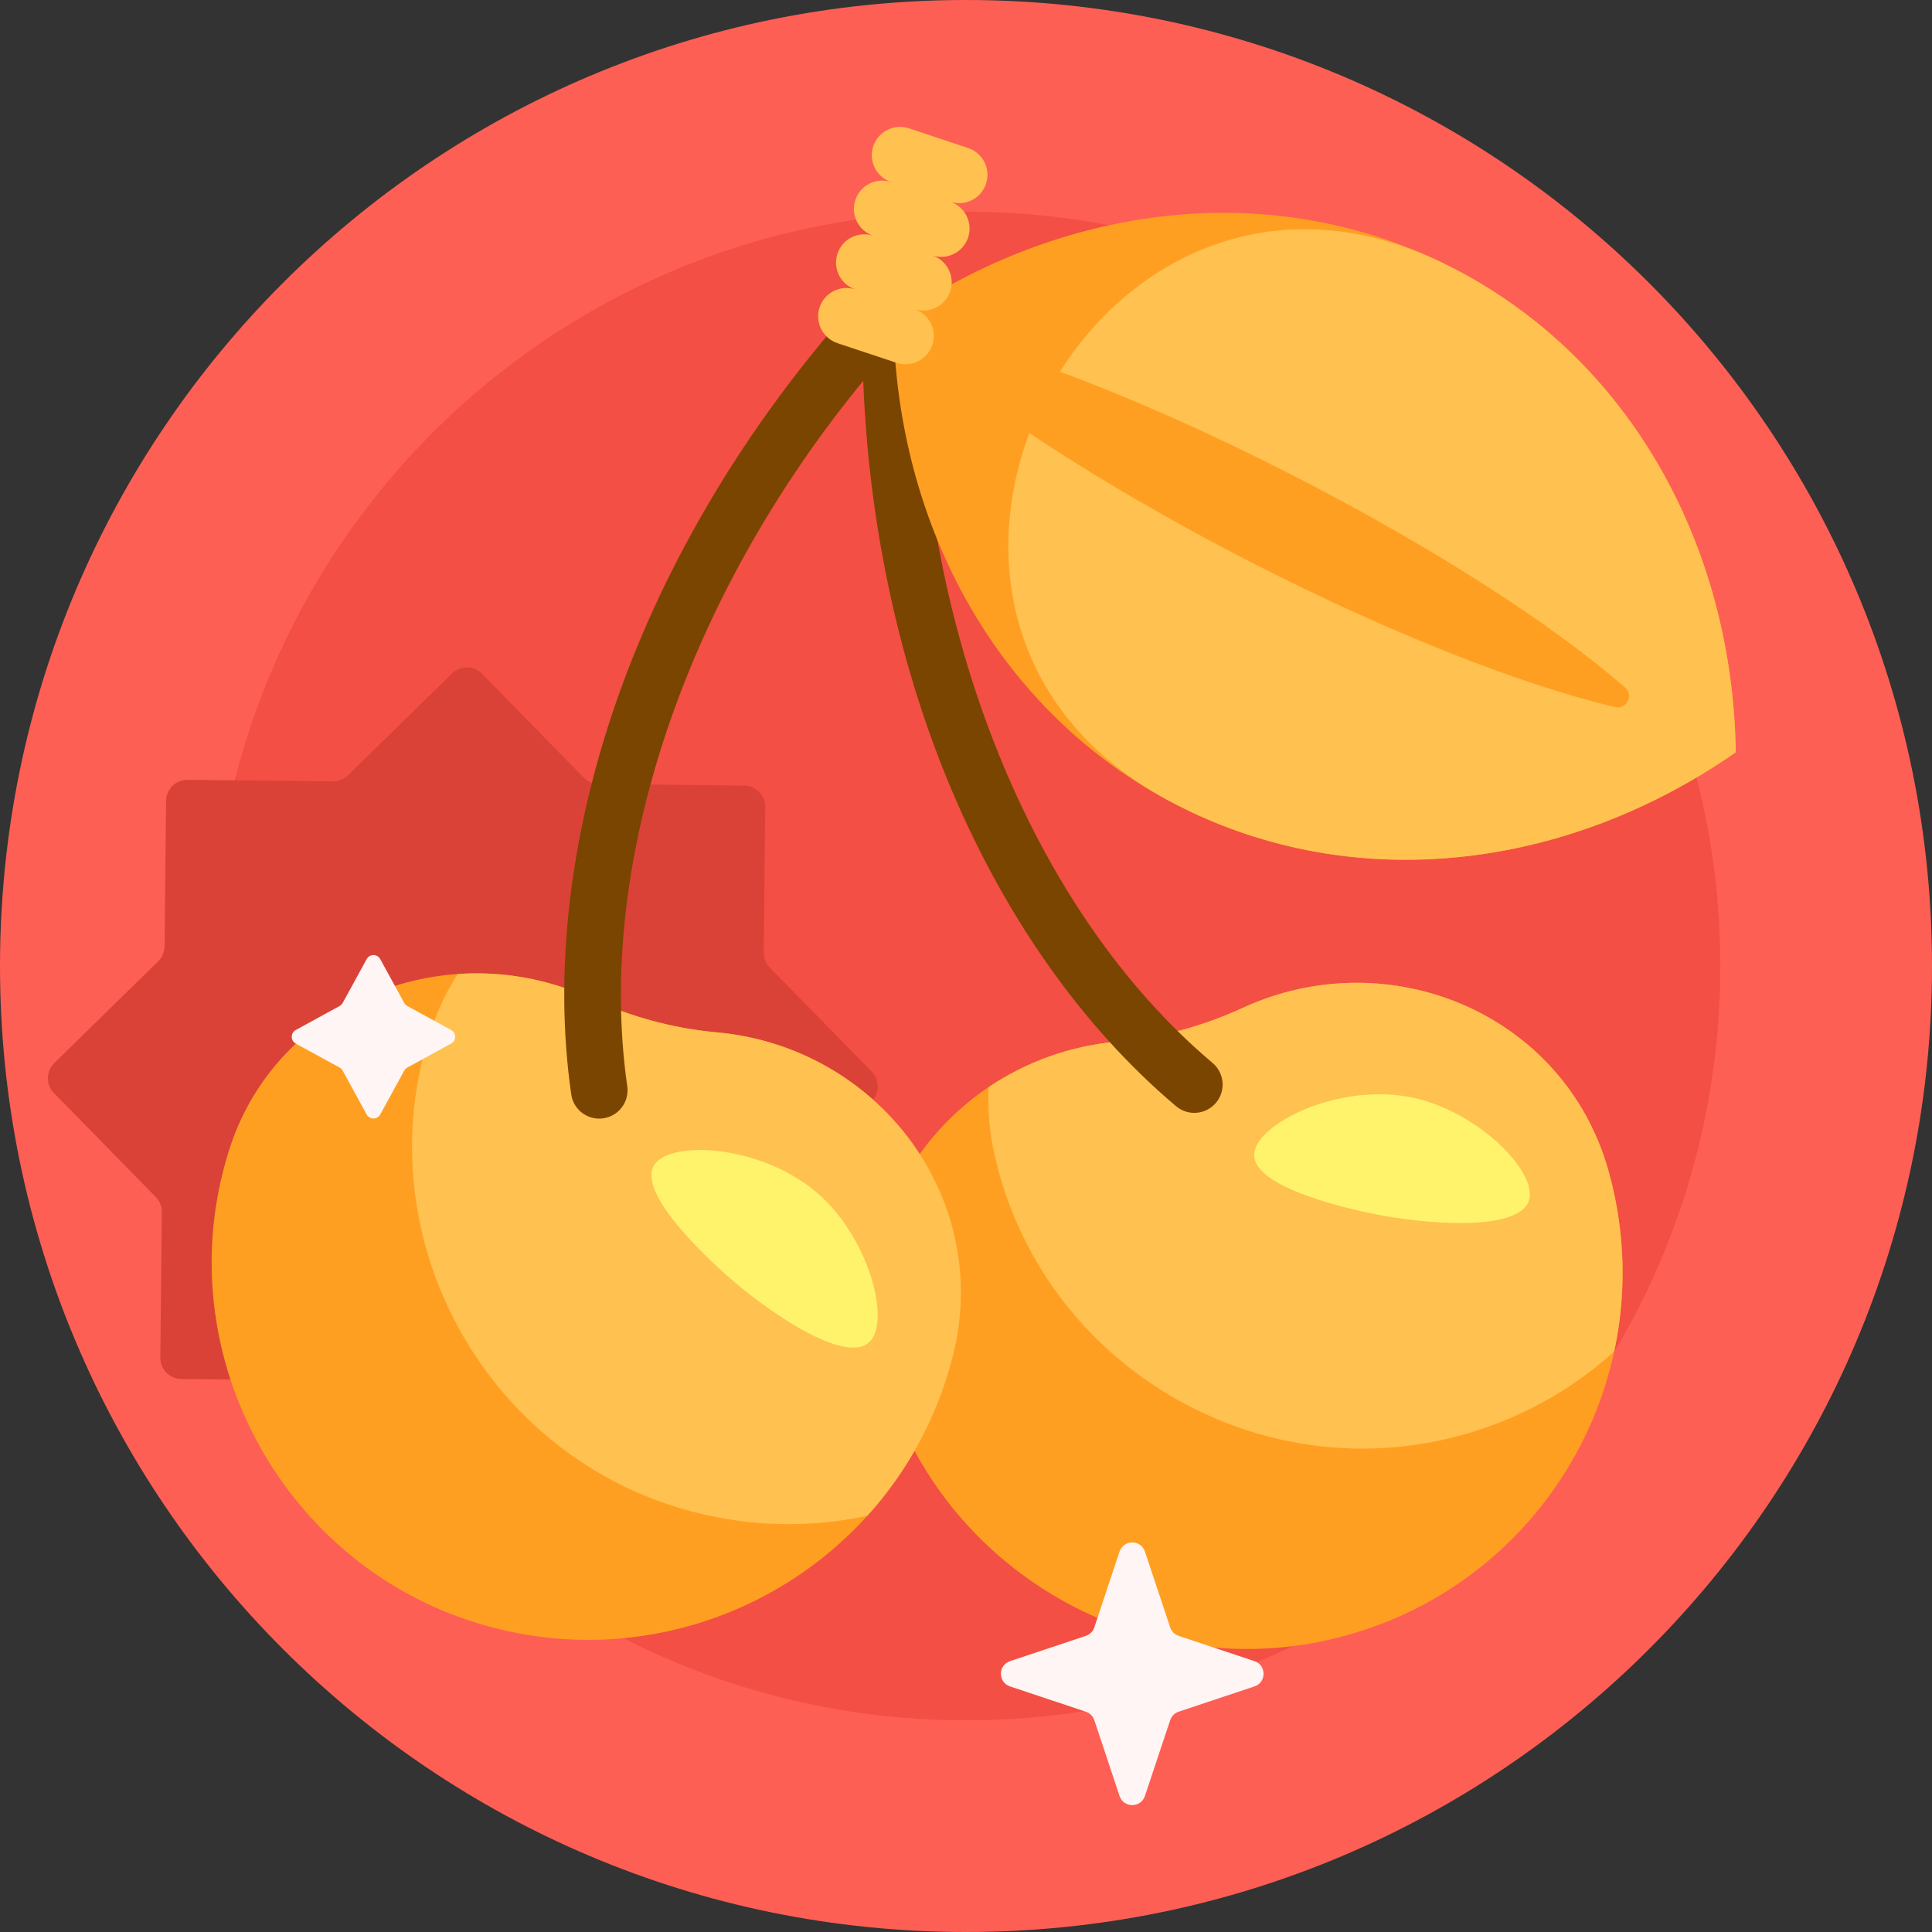
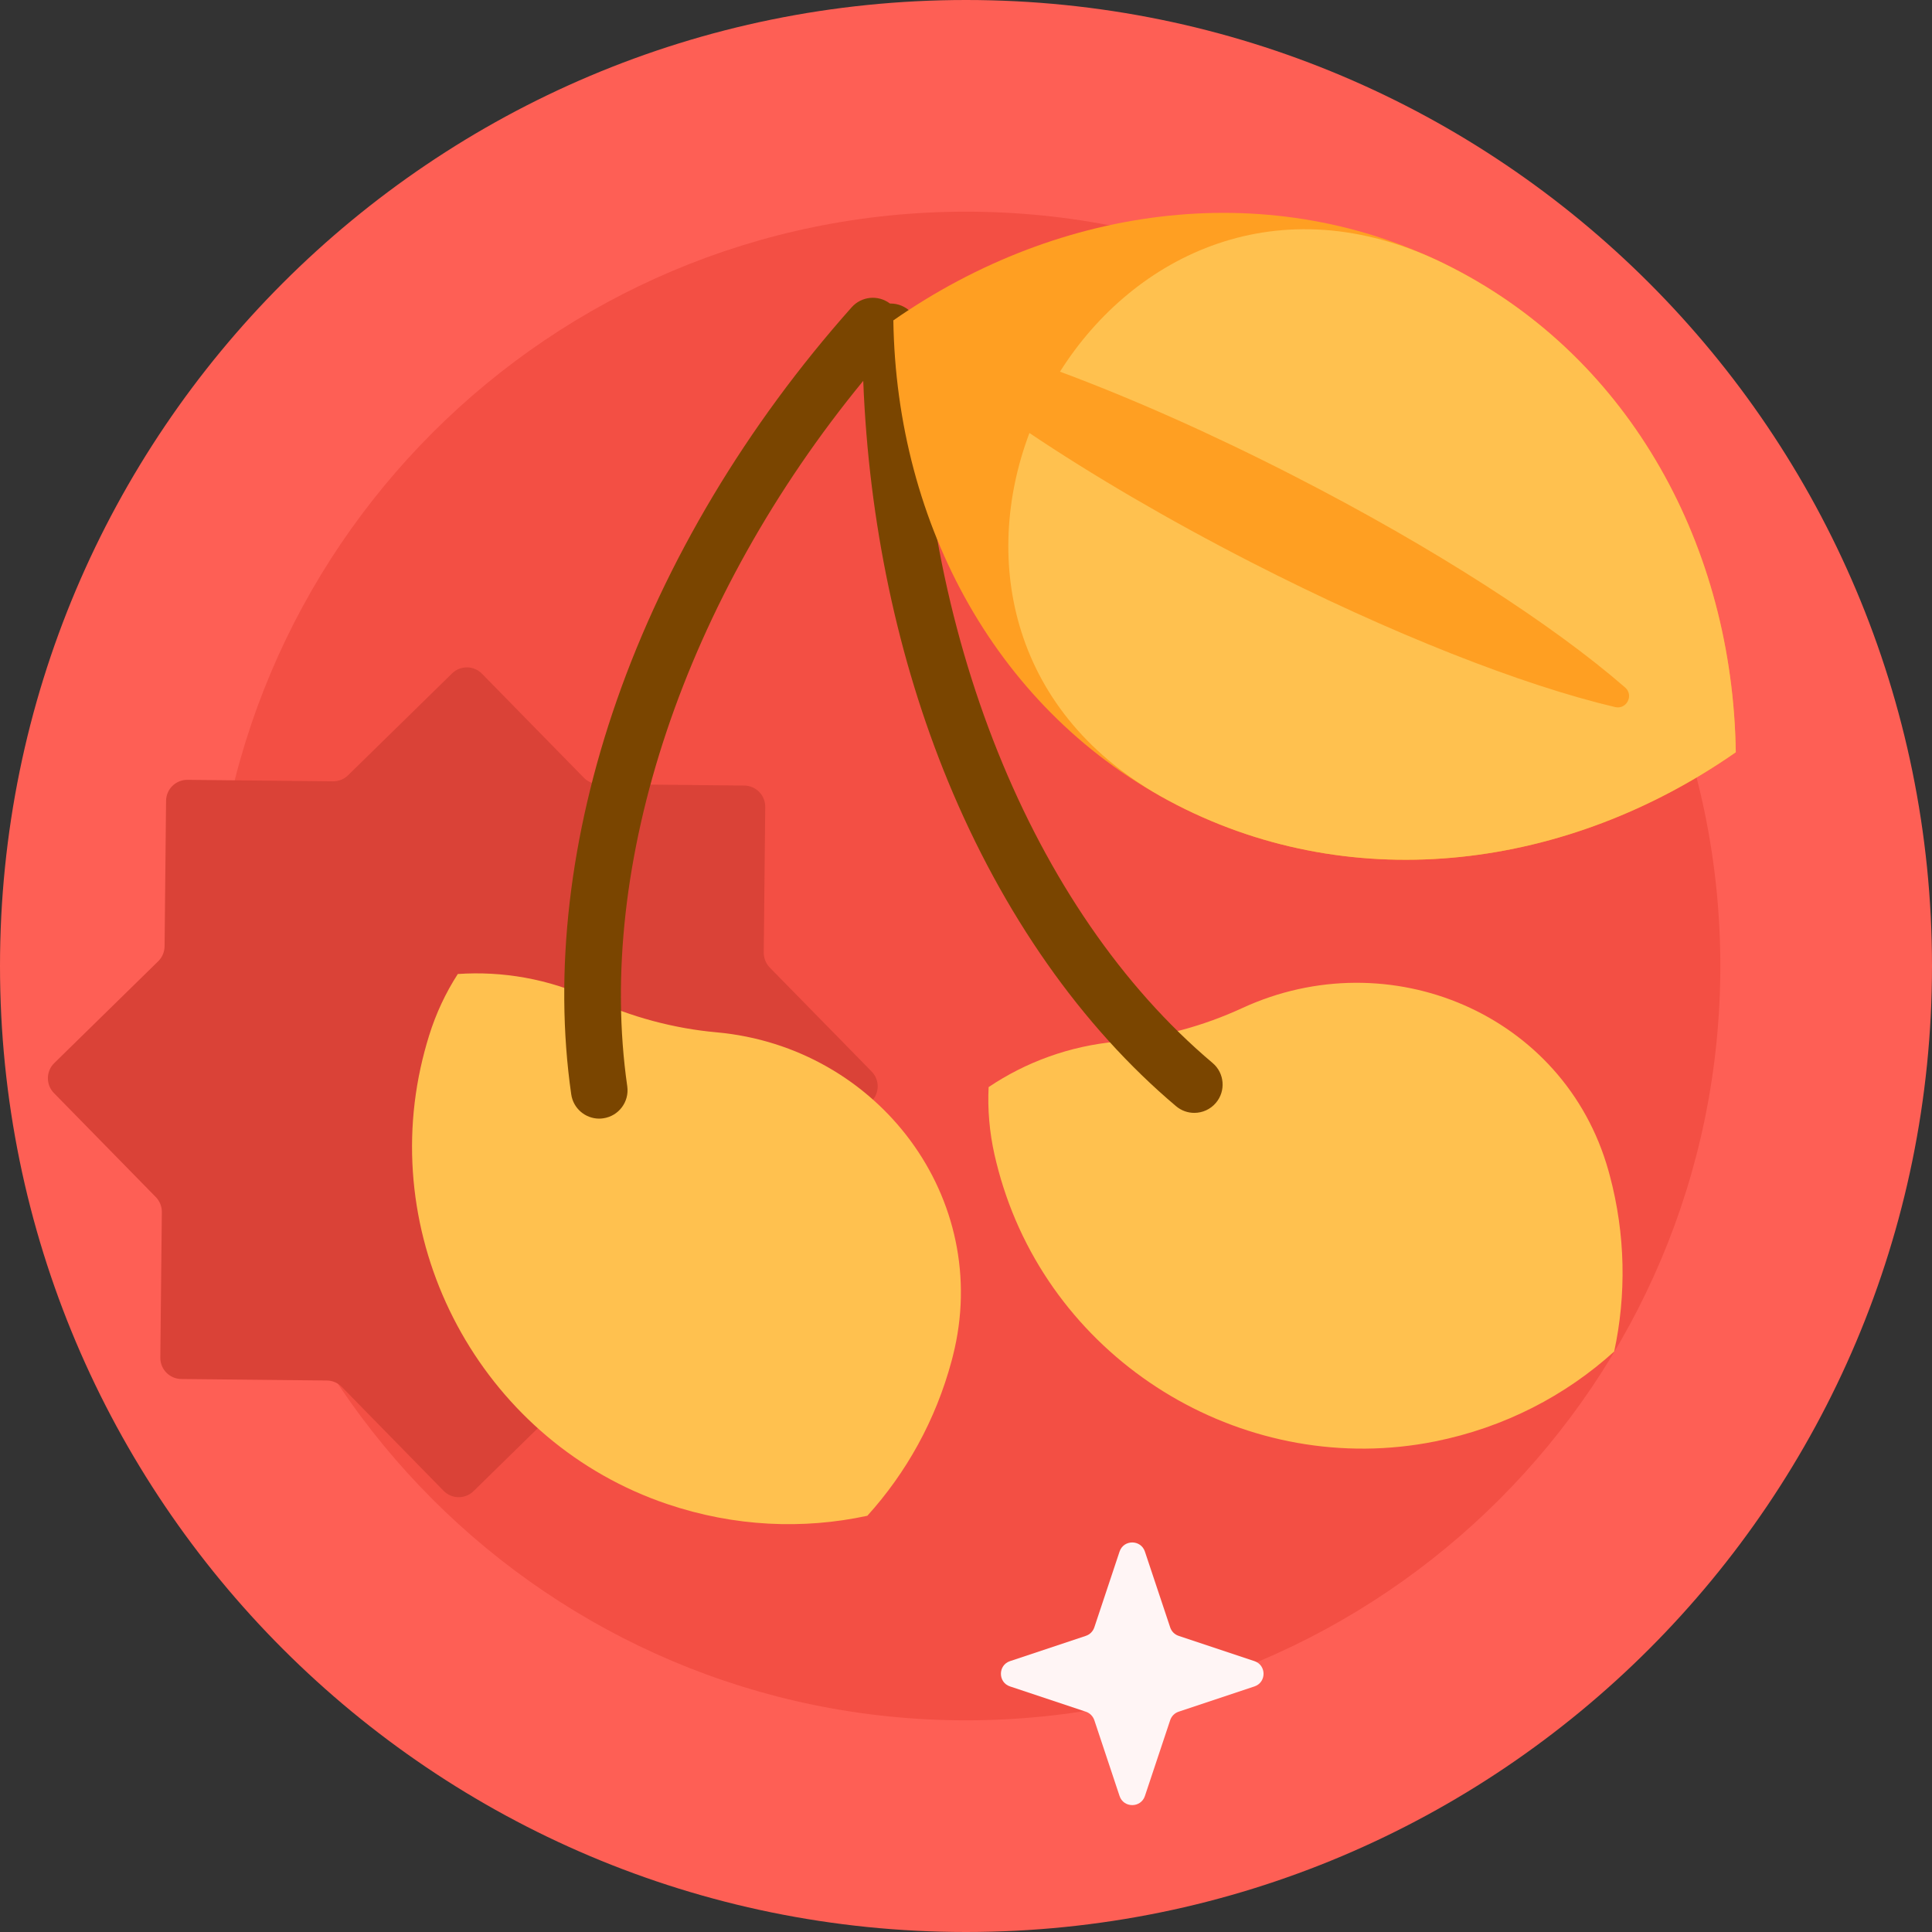
<svg xmlns="http://www.w3.org/2000/svg" width="48" height="48" viewBox="0 0 48 48" fill="none">
  <rect x="0" y="0" width="48" height="48" fill="#333333" stroke="none" />
  <path d="M48 24C48 37.255 37.255 48 24 48C10.745 48 0 37.255 0 24C0 10.745 10.745 0 24 0C37.255 0 48 10.745 48 24Z" fill="#FE5F55" />
  <path d="M42.741 24C42.741 34.35 34.35 42.741 24 42.741C13.65 42.741 5.259 34.35 5.259 24C5.259 13.65 13.65 5.259 24 5.259C34.35 5.259 42.741 13.65 42.741 24Z" fill="#F34F44" />
  <path d="M21.648 27.366L19.065 29.896C18.965 29.994 18.908 30.128 18.907 30.267L18.87 33.883C18.867 34.173 18.628 34.407 18.338 34.404L14.722 34.366C14.582 34.365 14.448 34.419 14.348 34.517L11.765 37.047C11.558 37.25 11.224 37.247 11.021 37.039L8.491 34.456C8.393 34.357 8.26 34.3 8.12 34.298L4.504 34.261C4.214 34.258 3.98 34.02 3.983 33.729L4.021 30.114C4.022 29.974 3.968 29.839 3.87 29.74L1.34 27.157C1.137 26.949 1.14 26.616 1.348 26.412L3.931 23.882C4.03 23.784 4.087 23.651 4.089 23.511L4.126 19.896C4.129 19.605 4.367 19.372 4.658 19.375L8.273 19.412C8.413 19.413 8.548 19.359 8.647 19.262L11.23 16.732C11.438 16.528 11.771 16.531 11.975 16.739L14.505 19.322C14.603 19.422 14.736 19.479 14.876 19.48L18.491 19.517C18.782 19.52 19.015 19.759 19.012 20.049L18.975 23.665C18.974 23.804 19.028 23.939 19.125 24.039L21.656 26.622C21.859 26.829 21.856 27.163 21.648 27.366Z" fill="#DA4237" />
-   <path d="M32.779 40.79C28.722 41.602 24.633 39.585 22.722 36.045C20.566 39.806 15.969 41.718 11.599 40.242C7.13 38.732 4.464 34.012 5.471 29.403C5.531 29.131 5.601 28.865 5.682 28.605C6.85 24.849 11.137 23.165 14.707 24.817C15.188 25.039 15.694 25.224 16.224 25.366C16.751 25.507 17.28 25.601 17.807 25.648C19.964 25.845 21.783 27.02 22.851 28.673C23.942 27.139 25.706 26.063 27.757 25.878C28.285 25.83 28.816 25.736 29.345 25.595C29.873 25.453 30.378 25.269 30.857 25.048C34.521 23.355 38.864 25.193 39.959 29.077C39.97 29.116 39.981 29.156 39.992 29.196C41.381 34.382 38.127 39.718 32.779 40.79Z" fill="#FF9F22" />
  <path d="M39.959 29.076C39.97 29.116 39.981 29.156 39.992 29.196C40.389 30.679 40.406 32.174 40.104 33.578C38.898 34.67 37.385 35.464 35.653 35.812C31.027 36.739 26.358 33.984 24.926 29.488C24.841 29.224 24.77 28.958 24.709 28.692C24.581 28.123 24.535 27.558 24.562 27.009C25.481 26.39 26.571 25.985 27.757 25.878C28.285 25.83 28.816 25.736 29.345 25.594C29.873 25.453 30.378 25.269 30.857 25.048C34.52 23.355 38.864 25.193 39.959 29.076ZM17.806 25.648C17.28 25.601 16.751 25.507 16.224 25.366C15.694 25.224 15.188 25.039 14.707 24.817C13.626 24.317 12.48 24.123 11.374 24.199C11.076 24.661 10.833 25.173 10.66 25.731C10.579 25.991 10.509 26.257 10.449 26.529C9.442 31.138 12.108 35.858 16.577 37.368C18.251 37.934 19.959 38.002 21.549 37.659C22.513 36.594 23.245 35.291 23.643 33.808C23.654 33.768 23.664 33.728 23.674 33.688C24.668 29.777 21.825 26.014 17.806 25.648Z" fill="#FFC14F" />
-   <path d="M37.993 29.803C37.776 30.625 35.352 30.416 34.075 30.148C33.653 30.06 31.098 29.523 31.16 28.666C31.215 27.911 33.301 26.867 35.141 27.28C36.733 27.638 38.179 29.096 37.993 29.803ZM20.4 29.724C19.013 28.446 16.685 28.307 16.26 28.933C15.778 29.645 17.722 31.387 18.043 31.675C19.014 32.545 21.01 33.938 21.609 33.334C22.123 32.815 21.6 30.83 20.4 29.724Z" fill="#FFF36C" />
  <path d="M30.21 27.399C30.071 27.564 29.872 27.649 29.672 27.649C29.512 27.649 29.351 27.595 29.219 27.483C26.873 25.504 24.914 22.712 23.553 19.41C22.304 16.379 21.583 12.963 21.447 9.462C17.026 14.847 14.791 21.469 15.584 26.988C15.639 27.373 15.372 27.729 14.988 27.784C14.954 27.789 14.92 27.792 14.887 27.792C14.543 27.792 14.242 27.539 14.192 27.188C13.755 24.15 14.148 20.762 15.327 17.39C16.534 13.938 18.551 10.565 21.16 7.634C21.406 7.358 21.821 7.321 22.11 7.541C22.116 7.541 22.121 7.541 22.126 7.541C22.515 7.541 22.829 7.855 22.829 8.244C22.829 15.651 25.625 22.611 30.126 26.409C30.423 26.659 30.46 27.103 30.21 27.399Z" fill="#7A4500" />
  <path d="M22.195 7.96C26.37 5.052 31.634 4.37 36.082 6.651C40.53 8.932 43.049 13.604 43.125 18.69C38.951 21.598 33.687 22.279 29.238 19.999C24.79 17.718 22.271 13.046 22.195 7.96Z" fill="#FF9F22" />
  <path d="M43.125 18.69C38.951 21.598 33.687 22.279 29.238 19.999C29.159 19.958 29.08 19.917 29.002 19.874C25.107 17.77 24.382 13.917 25.576 10.758C27.129 11.8 29.004 12.902 31.068 13.961C34.565 15.754 37.846 17.031 40.127 17.567C40.413 17.634 40.598 17.274 40.376 17.081C38.609 15.542 35.657 13.623 32.16 11.831C30.089 10.768 28.092 9.887 26.335 9.234C28.173 6.323 31.784 4.56 35.843 6.531C35.923 6.57 36.002 6.61 36.082 6.651C40.53 8.932 43.049 13.604 43.125 18.69Z" fill="#FFC14F" />
-   <path d="M24.497 4.567C24.375 4.935 23.976 5.134 23.608 5.012C23.976 5.134 24.175 5.532 24.053 5.901C23.93 6.269 23.532 6.469 23.164 6.346C23.532 6.469 23.731 6.867 23.609 7.235C23.486 7.604 23.088 7.803 22.719 7.68C23.088 7.803 23.287 8.201 23.164 8.569C23.041 8.938 22.643 9.137 22.275 9.014L20.807 8.526C20.439 8.403 20.24 8.005 20.362 7.636C20.485 7.268 20.883 7.069 21.252 7.191C20.883 7.069 20.684 6.671 20.807 6.302C20.929 5.934 21.328 5.734 21.696 5.857C21.328 5.734 21.128 5.336 21.251 4.968C21.374 4.599 21.772 4.4 22.14 4.523C21.772 4.4 21.573 4.002 21.695 3.634C21.818 3.265 22.216 3.066 22.585 3.189L24.052 3.677C24.421 3.8 24.62 4.198 24.497 4.567Z" fill="#FFC14F" />
  <path d="M27.815 44.621L27.188 42.737C27.154 42.638 27.077 42.56 26.978 42.527L25.094 41.899C24.792 41.799 24.792 41.371 25.094 41.27L26.978 40.642C27.077 40.609 27.154 40.532 27.188 40.432L27.815 38.549C27.916 38.246 28.344 38.246 28.445 38.549L29.073 40.432C29.106 40.532 29.183 40.609 29.282 40.642L31.166 41.27C31.468 41.371 31.468 41.799 31.166 41.899L29.282 42.527C29.183 42.56 29.106 42.638 29.073 42.737L28.445 44.621C28.344 44.923 27.916 44.923 27.815 44.621Z" fill="#FFF5F5" />
-   <path d="M11.208 25.928L10.119 26.523C10.087 26.541 10.061 26.567 10.043 26.6L9.447 27.689C9.374 27.822 9.183 27.822 9.11 27.689L8.514 26.6C8.496 26.567 8.47 26.541 8.438 26.523L7.349 25.928C7.215 25.855 7.215 25.663 7.349 25.59L8.438 24.994C8.47 24.977 8.496 24.95 8.514 24.918L9.11 23.829C9.183 23.695 9.374 23.695 9.447 23.829L10.043 24.918C10.06 24.95 10.087 24.977 10.119 24.994L11.208 25.59C11.342 25.663 11.342 25.855 11.208 25.928Z" fill="#FFF5F5" />
</svg>